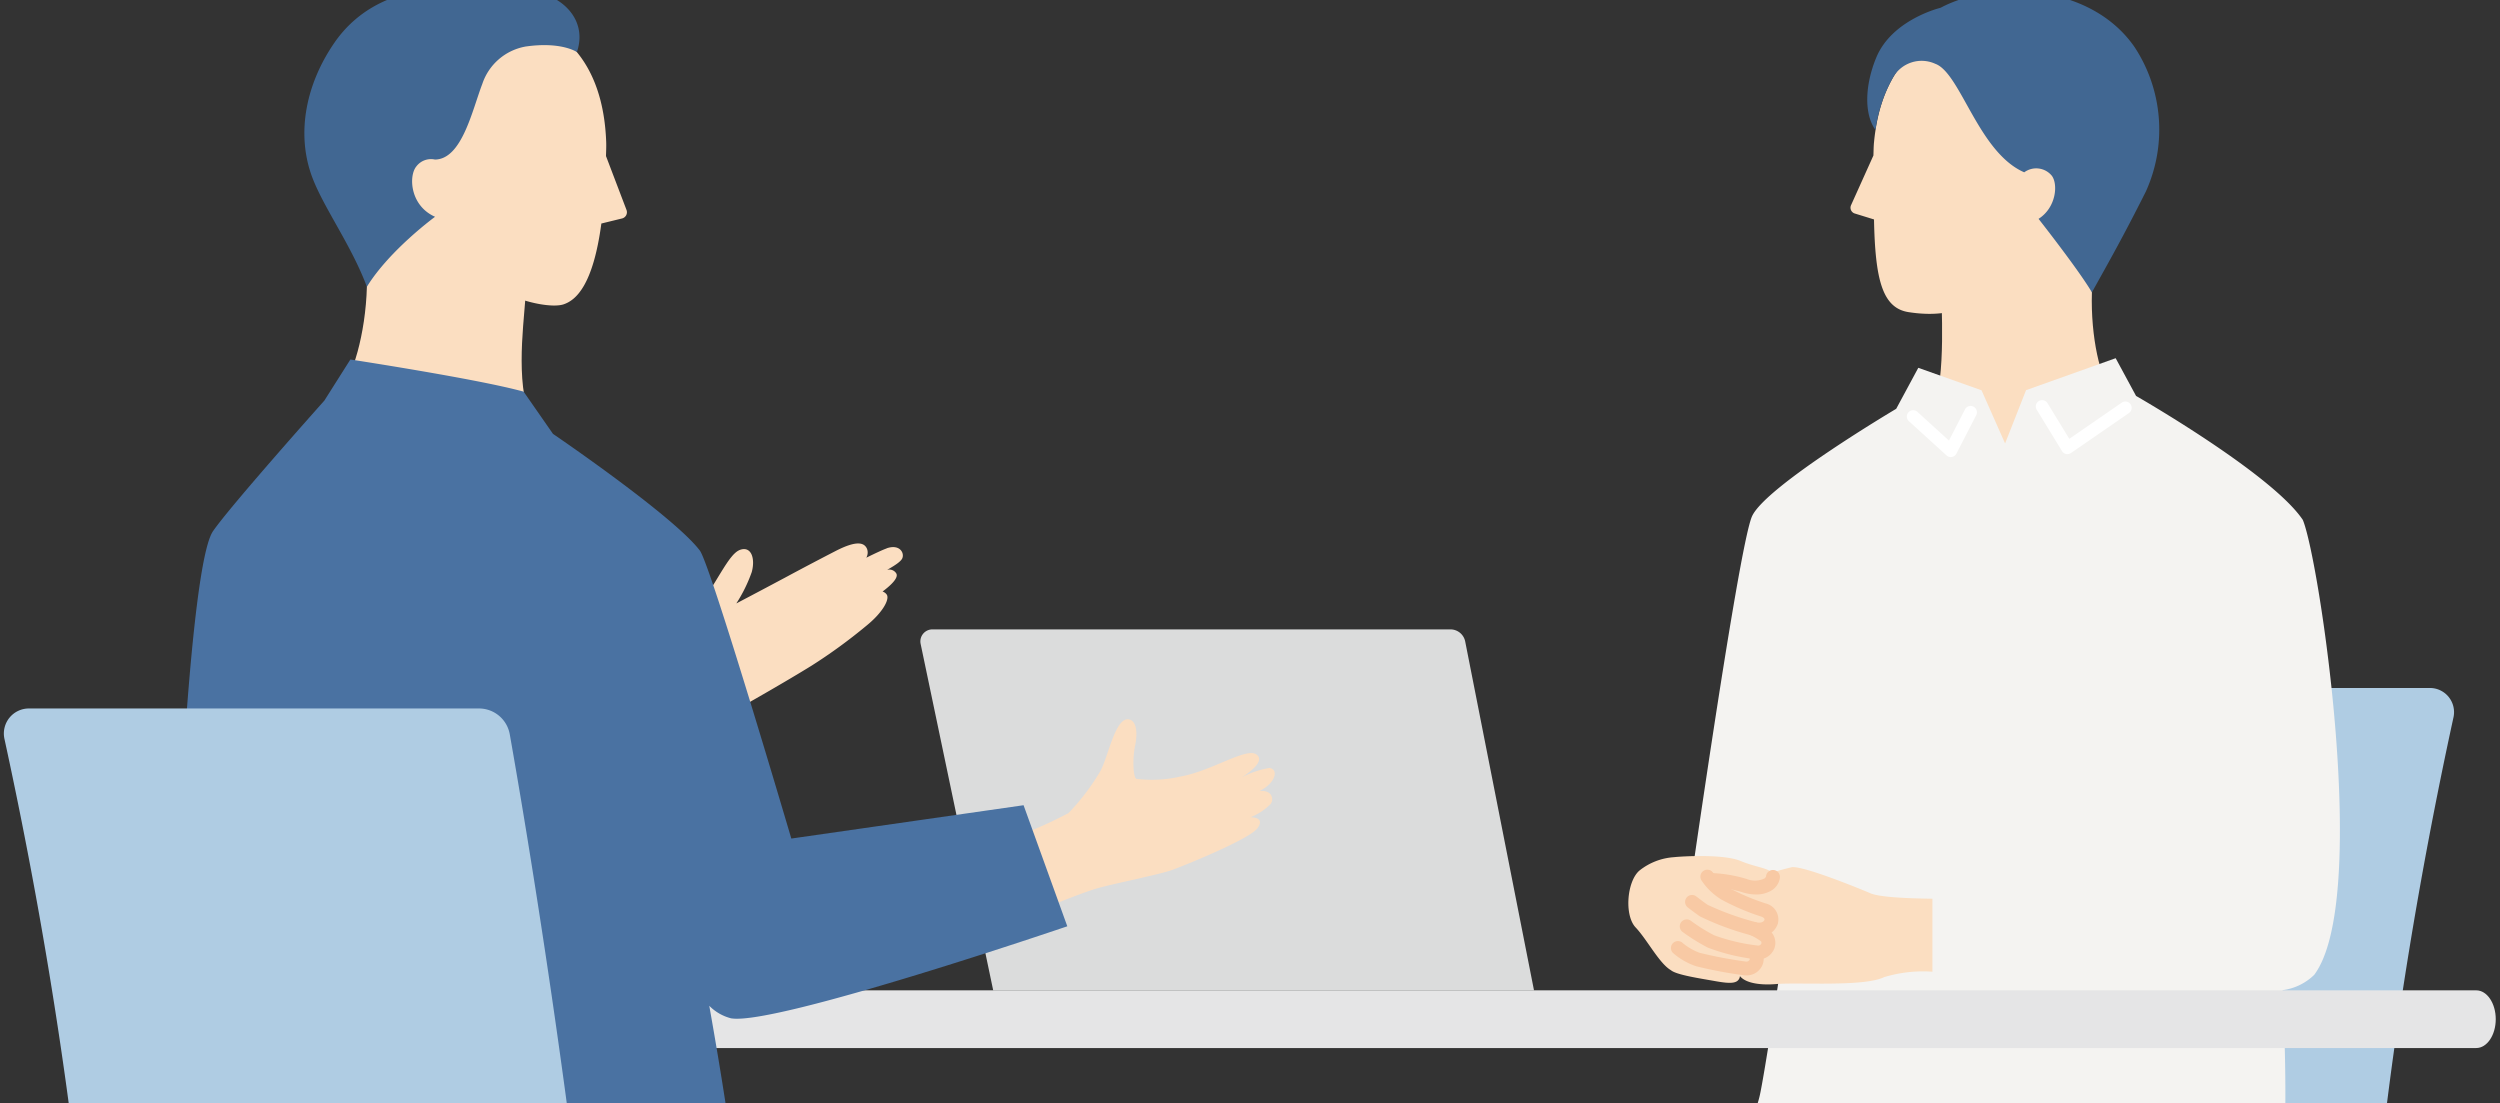
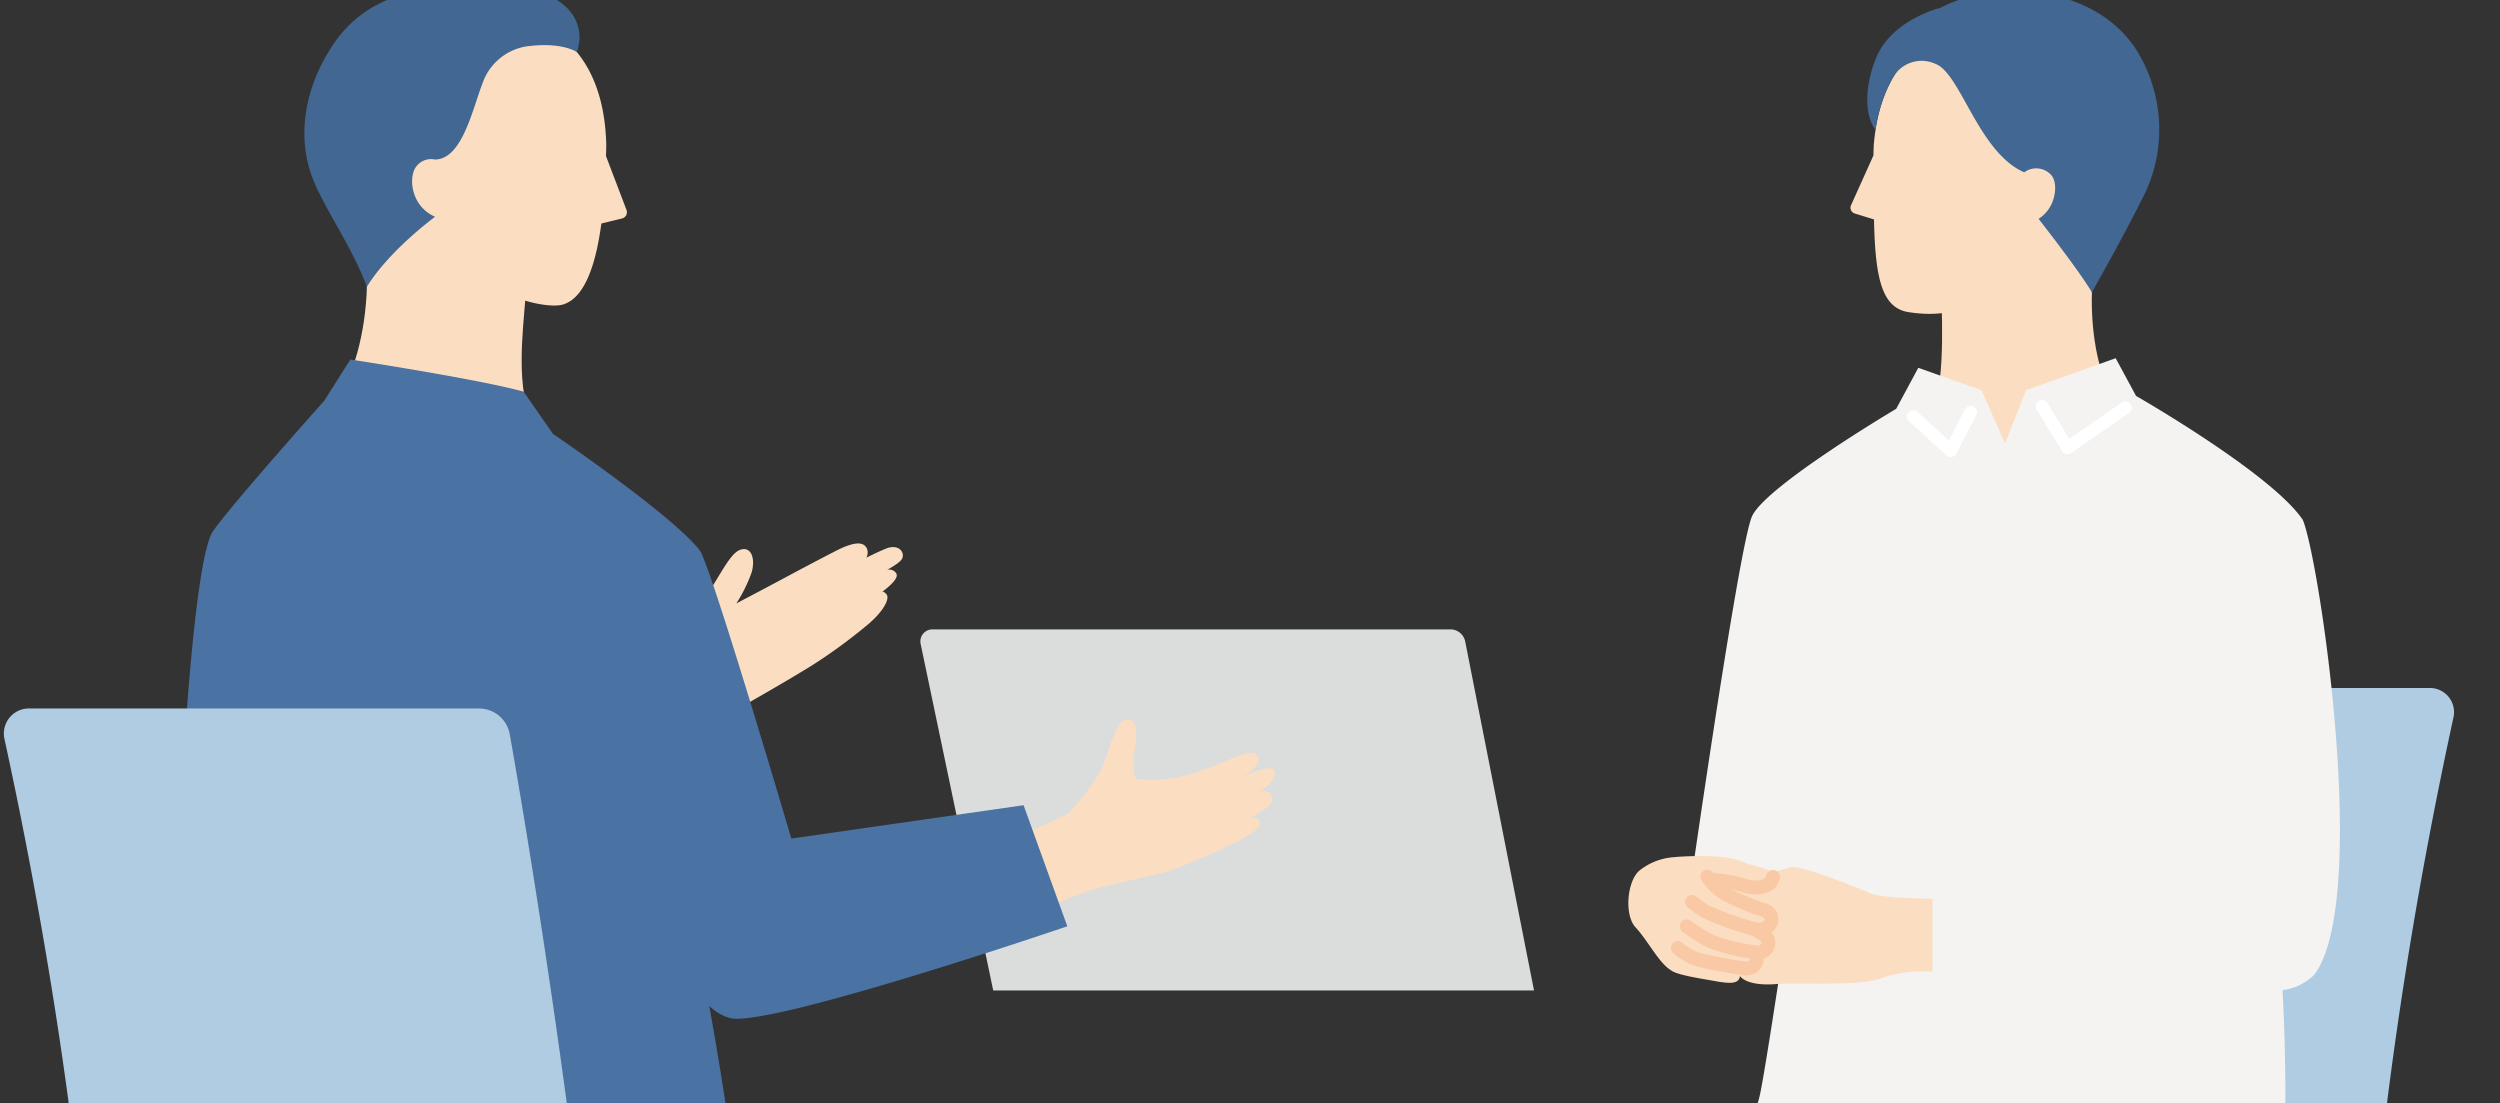
<svg xmlns="http://www.w3.org/2000/svg" width="247" height="109">
  <rect width="100%" height="100%" fill="#333333" stroke="none" />
  <defs>
    <clipPath id="a">
      <path data-name="長方形 880" transform="translate(-1113.323 7013.074)" fill="#fff" d="M0 0h247v109H0z" />
    </clipPath>
  </defs>
  <g transform="translate(1113.323 -7013.074)" clip-path="url(#a)">
    <g data-name="グループ 1650">
      <path data-name="パス 2242" d="M-879.909 7149.859c.31-8.137 1.809-32.912 8.992-65.919a2.389 2.389 0 00-2.335-2.894h-42.939a2.984 2.984 0 00-2.941 2.464c-1.46 8.24-6.182 36.048-9.07 66.61a2.389 2.389 0 002.38 2.61h42.928a2.984 2.984 0 002.985-2.871" fill="#afcce3" />
      <path data-name="パス 2243" d="M-883.821 7218.206a1.405 1.405 0 01-1.389-1.211l-8.546-61.4a1.404 1.404 0 012.782-.387l8.546 61.4a1.4 1.4 0 01-1.2 1.584 1.468 1.468 0 01-.2.013" fill="#dbdcdc" />
      <path data-name="パス 2244" d="M-882.452 7146.28h-10.381a.936.936 0 010-1.872h10.381a.936.936 0 010 1.872" fill="#fff" />
      <path data-name="パス 2245" d="M-967.153 7208.606l1.665-10.437 10.672 1.578-1.8 11.027-1.7 5.149-11.133.385z" fill="#fbdec1" />
-       <path data-name="パス 2246" d="M-956.62 7210.769c1.7 3.5-.181 9.964-.554 10.424-.395.487-2.718.792-5.49 1.119s-5.247.569-12.3-.03c-8.235-.7-10.658-2.7-10.463-4.009.323-2.172 2.34-3.6 7.085-4.214s9.953-5.244 11.185-5.457c0 0 2.314.181 4.4 3.605 1.093 1.8 6.138-1.438 6.138-1.438" fill="#d2d2d3" />
      <path data-name="パス 2247" d="M-941.831 7210.277l1-10.7 10.93.893-1.1 11.3-1.384 5.336-11.267 1.13z" fill="#fbdec1" />
      <path data-name="パス 2248" d="M-931.003 7211.772c1.96 3.433.478 10.119.131 10.61-.368.52-2.7.984-5.494 1.5s-5.284.926-12.475.785c-8.4-.164-10.991-2.029-10.88-3.372.184-2.224 2.135-3.806 6.907-4.744s9.748-5.981 10.983-6.278c0 0 2.359.03 4.7 3.365 1.229 1.753 6.131-1.866 6.131-1.866" fill="#d2d2d3" />
      <path data-name="パス 2249" d="M-892.318 7119.012h-42.459l-2 8.1c-8.245 2.51-19.276 6.95-21.682 9.176-3.246 3-10.878 68.512-10.878 68.512a31.559 31.559 0 0016.534 1.4s8.5-54.858 9.67-59.686h3.976c-2.9 17.956-6.108 60.909-6.108 60.909 7.016 3.016 17.053 1.189 17.053 1.189s6.695-54.395 8.094-62.464h20.456c8.1 0 8.246-9.495 8.35-15.61z" fill="#4a72a2" />
      <path data-name="パス 2250" d="M-904.71 7051.687c-1.067-1.091-2.074-5.281-1.932-9.729l-.168-8.949-14.849.278.162 9.089c.016 2.393.48 10.139-1.6 12.985l7.684 5.617z" fill="#fbdec1" />
      <path data-name="パス 2251" d="M-913.601 7036.223c-2.363 6.721-6.188 8.46-11.147 7.691-2.616-.4-3.307-3.263-3.423-9.159l-1.9-.587a.6.6 0 01-.37-.819l2.212-4.913c.017-.431.016-.873.061-1.33 1.132-11.7 10.254-11.325 10.254-11.325a10.357 10.357 0 0110.484 7.728c2.6 8.983-6.169 12.713-6.169 12.713" fill="#fbdec1" />
      <path data-name="パス 2252" d="M-921.591 7013.842s-4.793 1.143-6.355 4.914c-1.151 2.778-1.2 5.616-.078 7.158a14.554 14.554 0 011.76-5.233 3.247 3.247 0 014.142-1.305c2.505.9 4.25 8.746 8.793 10.723a1.993 1.993 0 012.73.344c.615.824.446 3.127-1.314 4.254 0 0 4 5.086 5.269 7.261 1.662-2.983 3.162-5.635 5.33-9.957a14.832 14.832 0 00-1.116-14.28c-4.411-6.366-14.095-6.595-19.161-3.879" fill="#416792" />
      <path data-name="パス 2253" d="M-885.814 7064.427c-3.092-4.585-16.466-12.235-16.466-12.235l-2.015-3.728-8.854 3.159-2.071 5.261-2.328-5.25-6.248-2.22-2.182 4.05s-12.845 7.609-14.236 10.6-6.947 42.431-6.947 42.431h10.093c-.59 3.91-1.9 12.508-2.359 14.67-.7 3.329-3.62 7.5-3.62 7.5s8.725 1.267 14.839.625l2.9-6.361.635 7.8a32.747 32.747 0 019.8 0c4.833.85 11.33 3.835 16.993 4.008a22.253 22.253 0 009.864-2.191s.943-7.4.209-21.644a5.488 5.488 0 003.13-1.516c5.554-7.425.494-41.142-1.133-44.958" fill="#f4f3f1" />
      <path data-name="パス 2254" d="M-909.068 7057.941a.649.649 0 01-.129-.013.626.626 0 01-.4-.286l-2.487-4.068a.624.624 0 111.064-.651l2.144 3.506 5.179-3.572a.624.624 0 11.709 1.027l-5.723 3.947a.624.624 0 01-.354.11" fill="#fff" />
      <path data-name="パス 2255" d="M-920.585 7058.234a.625.625 0 01-.42-.163l-3.718-3.382a.624.624 0 01.84-.923l3.116 2.835 1.585-3.08a.624.624 0 111.11.571l-1.958 3.8a.622.622 0 01-.444.329.647.647 0 01-.111.01" fill="#fff" />
      <path data-name="パス 2256" d="M-928.602 7101.296c-.071-.036-6.307-2.648-7.663-2.549a30.778 30.778 0 00-7.692 2.961s-1.1.886-.809 1.574a.954.954 0 001.158.638c-.35.284-1.068.975-.827 1.689a1.265 1.265 0 001.58.784c-.306.408-.743 1.143-.472 1.731.374.808 1.133.619 1.7.5-.227 1.317 1.523 1.866 3.8 1.674 2.216-.187 8.662.295 10.661-.685a13.281 13.281 0 014.766-.534v-7.212c-2.492-.028-5.383-.154-6.2-.571" fill="#fbdec1" />
      <path data-name="パス 2257" d="M-938.153 7099.734c.129-.894-1.389-.84-3.21-1.6-1.7-.707-5.871-.451-6.567-.371a6.122 6.122 0 00-3.421 1.326c-1.237 1.071-1.507 4.417-.37 5.619s2.334 3.558 3.489 4.225c.548.468 2.929.817 4.372 1.076s2.155.26 2.391-.283a.982.982 0 00-.265-1.079c.333.052.622.091.828.109a.945.945 0 00.823-1.624c.126.016.242.03.337.038a.952.952 0 00.744-1.7 7.114 7.114 0 00-1.125-.645l.1.026c1.682.452 2.4-1.366.928-1.865a22.4 22.4 0 01-3.769-1.6 5.329 5.329 0 01-1.53-1.367 13.733 13.733 0 013.4.549c1.425.477 2.721.066 2.849-.827" fill="#fbdec1" />
      <path data-name="パス 2258" d="M-939.522 7105.604a2.663 2.663 0 01-.688-.094 27.6 27.6 0 01-5.169-1.9 27.626 27.626 0 01-1.2-.89.687.687 0 01.836-1.09c.425.326.877.666 1.138.844a27.878 27.878 0 004.755 1.709c.532.143.8-.061.854-.221.057-.186-.234-.3-.324-.331a23.173 23.173 0 01-3.888-1.657 6.251 6.251 0 01-2.011-1.922.687.687 0 011.137-.77 4.868 4.868 0 001.553 1.5 21.866 21.866 0 003.648 1.549 1.63 1.63 0 011.2 2.029 1.856 1.856 0 01-1.836 1.244" fill="#f8c9a4" />
      <path data-name="パス 2259" d="M-939.641 7107.86c-.054 0-.108 0-.163-.007a19.458 19.458 0 01-4.787-1.155 18.74 18.74 0 01-2.528-1.578.686.686 0 01.815-1.1 17.525 17.525 0 002.321 1.451 18.708 18.708 0 004.292 1.019.347.347 0 00.388-.183.236.236 0 00-.111-.288 6.12 6.12 0 00-.928-.536.687.687 0 11.6-1.234 7.419 7.419 0 011.145.669 1.6 1.6 0 01.575 1.874 1.7 1.7 0 01-1.623 1.072" fill="#f8c9a4" />
      <path data-name="パス 2260" d="M-940.797 7109.446c-.054 0-.11 0-.165-.007a43.71 43.71 0 01-4.784-.9 6.714 6.714 0 01-2.216-1.252.686.686 0 11.829-1.094 5.741 5.741 0 001.731 1.017 43.683 43.683 0 004.554.865.364.364 0 00.371-.146.215.215 0 00-.008-.238.687.687 0 011.132-.778 1.582 1.582 0 01.064 1.7 1.713 1.713 0 01-1.507.833" fill="#f8c9a4" />
      <path data-name="パス 2261" d="M-939.829 7101.448a4.415 4.415 0 01-1.391-.236 12.373 12.373 0 00-2.867-.5.686.686 0 01.09-1.37 13.8 13.8 0 013.213.563 2.2 2.2 0 001.75-.017c.18-.111.2-.221.2-.258a.687.687 0 111.359.2 1.734 1.734 0 01-.84 1.231 2.883 2.883 0 01-1.515.386" fill="#f8c9a4" />
-       <path data-name="パス 2262" d="M-1067.188 7116.62c-1.064 0-1.926-1.276-1.926-2.85s.862-2.85 1.926-2.85h198.519c1.064 0 1.926 1.276 1.926 2.85s-.863 2.85-1.926 2.85z" fill="#e5e5e6" />
      <path data-name="パス 2263" d="M-1015.193 7110.932l-7.172-34.242a1.189 1.189 0 011.164-1.433h51.181a1.487 1.487 0 011.459 1.2l6.8 34.476z" fill="#dbdcdc" />
      <path data-name="パス 2264" d="M-1025.719 7067.256c-.369.128-1.113.475-2.013.918a1.029 1.029 0 00.07-.875c-.3-.7-1.157-.774-3.047.185a313.032 313.032 0 00-5.066 2.668 788.183 788.183 0 01-4.8 2.542 14.66 14.66 0 001.525-3.1c.364-1.337-.042-2.552-1.109-2.211-1.2.383-2.182 3.106-5.047 7.042a8.3 8.3 0 00-1.252 6.383c-.49 1.739-2.036 8.367-2.036 8.367l7.109 1.106 1.72-7.609s3.866-2.184 6.507-3.818a52.406 52.406 0 005.449-3.97c1.65-1.338 2.339-2.674 1.969-3.1a.81.81 0 00-.385-.267c.806-.606 1.607-1.352 1.355-1.788a.8.8 0 00-.913-.348c.959-.539 1.381-.875 1.5-1.134.248-.534-.249-1.447-1.538-1" fill="#fbdec1" />
      <path data-name="パス 2265" d="M-988.214 7091.275a1.57 1.57 0 00-.672-.038c.211-.119.385-.223.5-.3 1.069-.72 1.368-1.813.505-1.99a8.7 8.7 0 00-2.776.947c1.259-.809 2.213-1.737 1.475-2.276-1.007-.735-4.453 1.651-7.526 2.179a12.426 12.426 0 01-4.352.224c-.32-.224-.378-2.021-.116-3.268s.158-2.467-.619-2.605c-1.343-.238-2.049 3.762-2.823 5.131a22.353 22.353 0 01-3.138 4.128 42.672 42.672 0 01-4.56 2.078l2.067 7.376s3.756-1.59 5.5-2.067 6.027-1.33 7.234-1.768 7.616-3.029 8.422-4.116c.714-.964-.24-1.084-.674-1.093a5.835 5.835 0 001.974-1.3.785.785 0 00-.427-1.239" fill="#fbdec1" />
      <path data-name="パス 2266" d="M-1020.369 7208.033l-1.773-10.527-8.961 1.4s1.492 9.622 1.334 10.523l5.771 3.667z" fill="#eeeeef" />
      <path data-name="パス 2267" d="M-1002.772 7213.225c-1.058-1.062-7.569-.323-9.211-.7s-8.385-4.5-8.385-4.5a12.9 12.9 0 01-3.814 1.738c-1.8.389-5.585-.341-5.585-.341-2.9 3.244-1.925 8.158-1.925 8.158l.424 2.323c3.193.271 8.293.1 8.293.1s-.131-1.315-.179-2.078c2.741.24 7.528 1.259 11.3.7a65.17 65.17 0 0010.375-3.043 4.961 4.961 0 00-1.292-2.365" fill="#416792" />
      <path data-name="パス 2268" d="M-998.663 7209.988l-1.773-10.527-8.961 1.4s1.493 9.622 1.334 10.523l5.771 3.667z" fill="#eeeeef" />
      <path data-name="パス 2269" d="M-981.064 7215.179c-1.058-1.062-7.569-.323-9.211-.7s-8.385-4.5-8.385-4.5a12.9 12.9 0 01-3.814 1.738c-1.8.389-5.585-.341-5.585-.341-2.9 3.244-1.925 8.158-1.925 8.158l.424 2.323c3.193.271 8.293.1 8.293.1s-.13-1.315-.179-2.078c2.741.24 7.528 1.259 11.3.7a65.129 65.129 0 0010.375-3.042 4.961 4.961 0 00-1.293-2.358" fill="#416792" />
      <path data-name="パス 2270" d="M-1025.599 7147.782l6.213 53.392a38.244 38.244 0 01-13.588.97l-7.337-52.315z" fill="#416792" />
      <path data-name="パス 2271" d="M-1079.722 7051.549c1.195-1.084 2.52-5.442 2.648-10.143l.738-9.43 15.647 1.224-.744 9.578c-.167 2.524-1.081 9.17.935 12.3l-8.515 6.943z" fill="#fbdec1" />
      <path data-name="パス 2272" d="M-1069.372 7035.793c1.678 5.925 9.729 8 11.717 7.354 1.222-.4 2.926-1.863 3.746-7.989l2.043-.5a.634.634 0 00.442-.841l-2.026-5.321c.009-.456.037-.922.019-1.406-.461-12.414-10.104-12.59-10.104-12.59a10.946 10.946 0 00-11.545 7.5c-3.306 9.315 5.711 13.8 5.711 13.8" fill="#fbdec1" />
      <path data-name="パス 2273" d="M-1008.744 7130.915c-3.8-2.447-31.841-2.443-31.841-2.443l-14.389-2.309h-36.641l-.526 7.069s-2.849 17.25 17.919 19.386c8.81 1.221 40.6-2.518 53.161-4.135l9.287 55.207s8.585.969 15.069-1.865c0 0-7.439-67.948-12.037-70.911" fill="#416792" />
      <path data-name="パス 2274" d="M-1041.046 7113.691c4.5.681 33.172-9.1 33.172-9.1l-4.32-11.961-22.947 3.293s-7.963-27.038-9.038-28.454c-2.6-3.431-14.509-11.528-14.509-11.528l-2.9-4.17c-4.382-1.229-17.117-3.179-17.117-3.179l-2.574 4.064s-9.292 10.407-11 12.9c-1.841 2.689-3.231 23.731-3.926 42.884-.59 16.273-.679 31.182-.115 32.309 1.226 2.452 30.844 2.966 37.63 2.179 0 0 16.476-1.512 18.383-3.692 1.317-1.506-1.507-18.763-2.94-26.791a4.611 4.611 0 002.2 1.251" fill="#4a72a2" />
      <path data-name="パス 2275" d="M-1061.487 7017.69a5.518 5.518 0 00-4.181 3.666c-1.007 2.626-2.018 7.458-4.685 7.482a1.807 1.807 0 00-1.828.67c-.784.931-.649 3.879 1.841 4.984 0 0-4.5 3.29-6.735 6.915-1.552-4.169-4.4-7.977-5.483-11.049-1.483-4.222-.514-9.007 2.261-13.042 4.846-7.047 14.017-5.159 14.017-5.159a16.373 16.373 0 016.572.271c2.553.82 4.321 3.026 3.384 5.791 0 0-1.551-1.078-5.161-.533" fill="#416792" />
      <path data-name="パス 2276" d="M-1103.574 7154.334c-.32-8.426-1.868-34.081-9.311-68.263a2.474 2.474 0 012.419-3h44.462a3.091 3.091 0 013.046 2.552c1.512 8.533 6.4 37.328 9.392 68.975a2.474 2.474 0 01-2.464 2.7h-44.453a3.091 3.091 0 01-3.091-2.973" fill="#afcce3" />
-       <path data-name="パス 2277" d="M-1051.093 7223.075a1.4 1.4 0 01-1.4-1.312l-4.1-62.129a1.403 1.403 0 012.8-.185l4.1 62.129a1.4 1.4 0 01-1.308 1.494h-.094" fill="#dbdcdc" />
-       <path data-name="パス 2278" d="M-1106.35 7223.075h-.112a1.4 1.4 0 01-1.294-1.515l4.9-62.129a1.404 1.404 0 012.8.221l-4.9 62.129a1.4 1.4 0 01-1.4 1.294" fill="#dbdcdc" />
    </g>
  </g>
</svg>